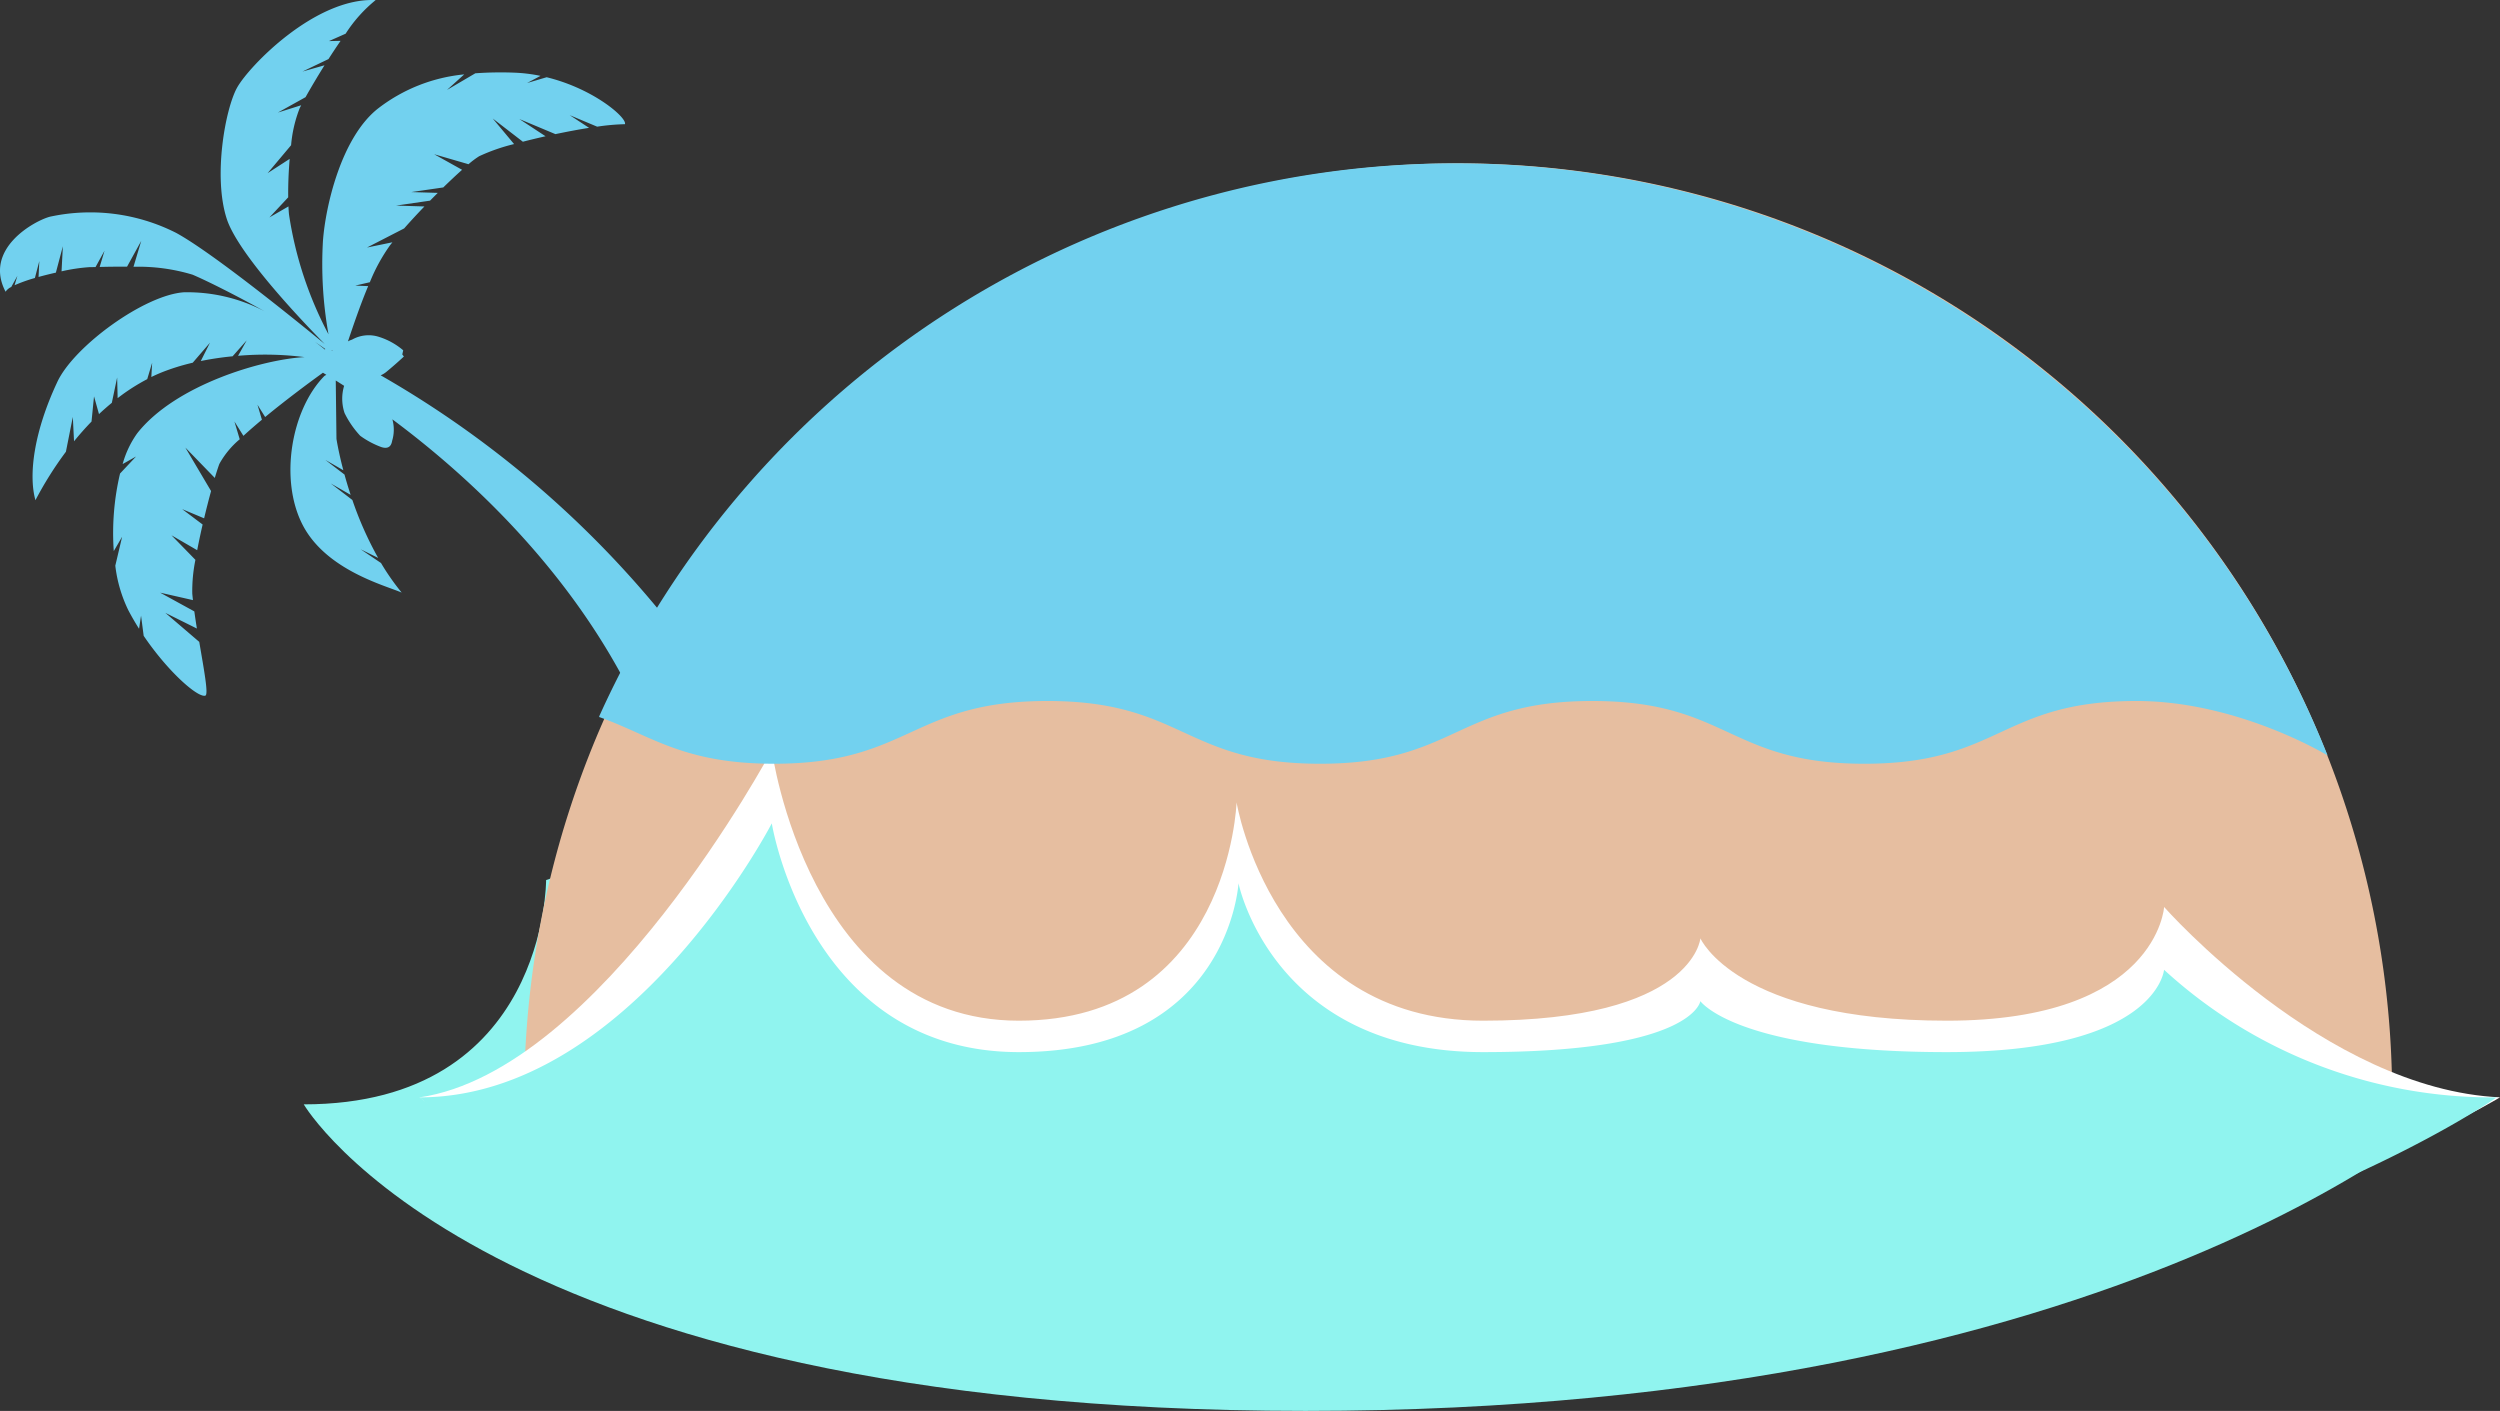
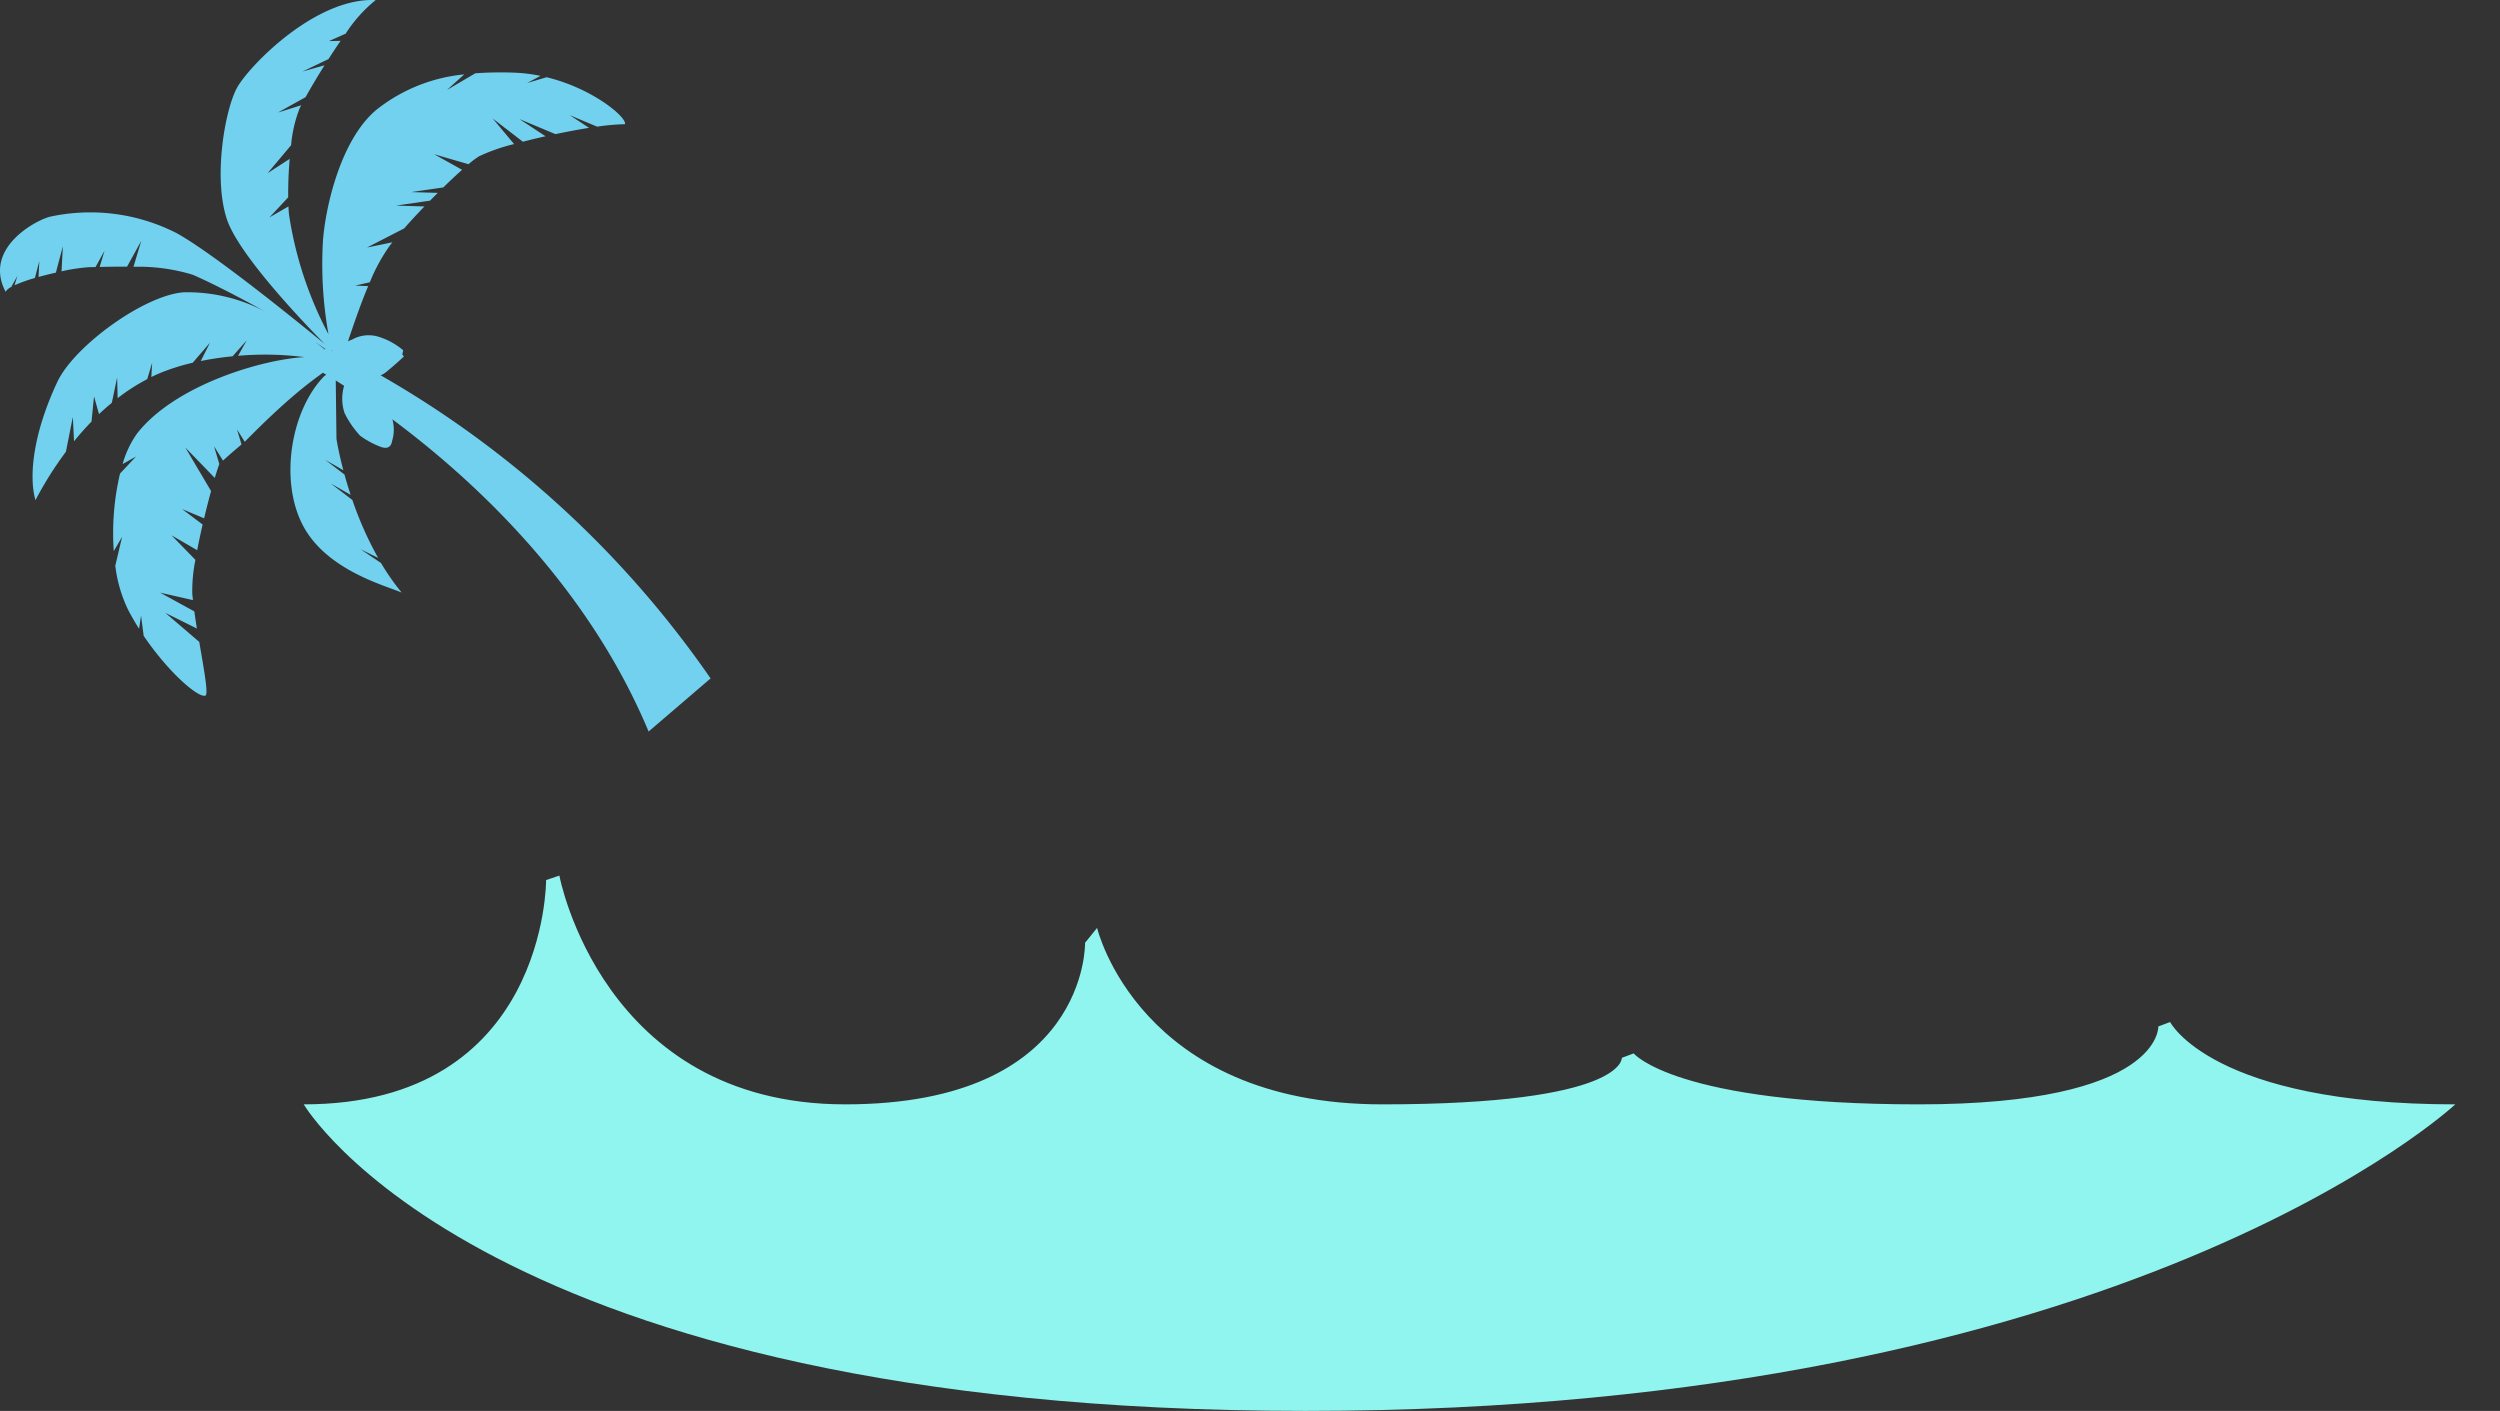
<svg xmlns="http://www.w3.org/2000/svg" id="レイヤー_1" data-name="レイヤー 1" viewBox="0 0 239.046 134.91">
  <rect x="0" y="0" width="239.046" height="134.91" fill="#333333" stroke="none" />
  <defs>
    <style>
      .cls-1 {
        fill: #90f4ef;
      }

      .cls-2 {
        fill: #e6bea0;
      }

      .cls-3 {
        fill: #fff;
      }

      .cls-4 {
        fill: #72d1ef;
      }
    </style>
  </defs>
  <title>island13</title>
  <g>
    <path class="cls-1" d="M30.165,106.23c23.272,0,23.174-21.449,23.174-21.449l1.268-.424s4.059,21.873,27.331,21.873,22.935-15.449,22.935-15.449l1.148-1.424s4,16.873,27.271,16.873,22.905-4.449,22.905-4.449l1.133-.424s3.992,4.873,27.264,4.873,22.9-7.449,22.9-7.449l1.131-.424s3.991,7.873,27.263,7.873c0,0-31.276,29.312-109.942,29.312S30.165,106.23,30.165,106.23Z" transform="translate(-1.121 -0.633)" />
-     <path class="cls-2" d="M229.856,105.561a89.308,89.308,0,0,0-178.617,0Z" transform="translate(-1.121 -0.633)" />
-     <path class="cls-3" d="M41.239,105.561c17.3-2.525,33.68-33.2,33.68-33.2S78.427,98.231,98.543,98.23,119.36,77.357,119.36,77.357s3.457,20.873,23.572,20.873,20.778-7.873,20.778-7.873,3.45,7.873,23.566,7.873S208.05,87.358,208.05,87.358s15.367,17.428,32.117,18.2c0,0-35.586,21.982-103.583,21.982S41.239,105.561,41.239,105.561Z" transform="translate(-1.121 -0.633)" />
-     <path class="cls-1" d="M41.239,105.561c20.116,0,33.68-26.2,33.68-26.2s3.508,21.873,23.624,21.873,21-16.148,21-16.148,3.269,16.148,23.385,16.148,20.778-4.873,20.778-4.873,3.45,4.873,23.566,4.873,20.773-7.873,20.773-7.873a46.394,46.394,0,0,0,31.806,12.2s-35.274,24.982-103.271,24.982S41.239,105.561,41.239,105.561Z" transform="translate(-1.121 -0.633)" />
-     <path class="cls-4" d="M37.522,36.521a2.329,2.329,0,0,0,.537-.325c1.026-.847,1.681-1.476,1.681-1.476l-.153-.192.088-.4a6.644,6.644,0,0,0-2.3-1.278,3.216,3.216,0,0,0-2.6.262,1.885,1.885,0,0,0-.384.165c.475-1.409,1.147-3.411,1.934-5.287l-1.24-.048,1.4-.323a16.957,16.957,0,0,1,1.943-3.549l.215-.269-2.43.5,3.552-1.827c.6-.682,1.264-1.4,1.938-2.1l-2.713-.084,3.252-.471q.372-.378.739-.744L40.444,19l3.061-.444c.648-.63,1.264-1.207,1.8-1.687l-2.671-1.488,3.285.955a8.023,8.023,0,0,1,1.016-.763,17.83,17.83,0,0,1,3.341-1.165l-2.04-2.444,2.881,2.221c.69-.178,1.422-.355,2.169-.523l-2.509-1.649,3.452,1.445c1.1-.231,2.2-.439,3.218-.6L55.6,11.645l2.621,1.1a20.651,20.651,0,0,1,2.655-.237c.228-.6-2.984-3.393-7.487-4.49l-1.871.555,1.285-.686a15.122,15.122,0,0,0-2.533-.307,33.554,33.554,0,0,0-3.7.062l-2.708,1.59,1.647-1.486A15.947,15.947,0,0,0,37.2,11.061C33.743,13.85,32.246,20.331,32,23.679a38.138,38.138,0,0,0,.531,8.919,35.774,35.774,0,0,1-3.777-11.466c-.023-.227-.039-.486-.052-.761l-1.819,1.052L28.679,19.5c-.014-1.1.032-2.4.14-3.675L26.71,17.19l2.245-2.673a12.573,12.573,0,0,1,.821-3.534c.042-.085.092-.183.146-.287l-2.23.7,2.646-1.472c.461-.827,1.1-1.909,1.812-3.049l-2.109.6L32.53,6.281c.375-.584.764-1.173,1.157-1.741l-1.111.021,1.593-.706A13.488,13.488,0,0,1,37.042.641C31.27.367,24.908,6.985,23.783,9.027S21.491,17.51,22.8,21.551c1.111,3.432,7.474,10.053,9.369,11.974C29.9,31.656,21.532,24.846,17.962,22.9A18.17,18.17,0,0,0,5.888,21.356c-1.452.384-6.38,3.059-4.234,7.172a1.324,1.324,0,0,1,.544-.456l.585-1.063-.271.9a14.533,14.533,0,0,1,1.947-.694l.422-1.623-.074,1.523c.542-.151,1.107-.29,1.657-.414l.668-2.523-.126,2.4a17.107,17.107,0,0,1,2.651-.4c.152,0,.355-.006.6-.011l.861-1.565-.466,1.555c.7-.016,1.62-.033,2.617-.024l1.359-2.469-.742,2.478a17.868,17.868,0,0,1,5.65.757c1.348.574,4.078,1.932,6.868,3.491a15.93,15.93,0,0,0-7.7-1.809C14.92,28.842,8.21,33.731,6.61,37.136c-2.27,4.83-2.771,8.932-2.1,11.327a34.326,34.326,0,0,1,2.913-4.634L8.084,40.5,8.2,42.826c.536-.658,1.094-1.289,1.672-1.883l.239-2.413.476,1.7c.4-.38.81-.737,1.227-1.08l.508-2.423.048,1.976a18.9,18.9,0,0,1,2.83-1.818l.47-1.573-.079,1.371c.332-.162.667-.313,1.005-.449a20.614,20.614,0,0,1,2.953-.918L21.2,33.4l-.88,1.754a29.583,29.583,0,0,1,3.041-.452l1.349-1.523-.826,1.476a29.9,29.9,0,0,1,6.357.125c-4.056.215-12.368,2.667-16,7.286a9.224,9.224,0,0,0-1.392,2.939l1.28-.722-1.53,1.628a24.83,24.83,0,0,0-.6,7.419l.8-1.375-.653,2.767a13.238,13.238,0,0,0,1.243,4.256c.319.61.665,1.2,1.028,1.777l.19-1.256.252,1.931c2.356,3.477,5.212,5.96,5.9,5.716.313-.11-.132-2.455-.585-5.137L16.93,59.233l3.016,1.5c-.087-.549-.17-1.1-.243-1.638L16.43,57.3l3.139.715c-.023-.215-.045-.427-.063-.634a14.981,14.981,0,0,1,.3-3.216l-2.289-2.349,2.458,1.426c.153-.795.331-1.63.521-2.456l-1.958-1.473,2.1.881c.218-.919.447-1.811.665-2.609l-2.46-4.157,2.816,2.905c.163-.546.311-1,.432-1.332a8.288,8.288,0,0,1,1.952-2.366l-.506-1.7.86,1.373c.54-.5,1.141-1.018,1.768-1.542l-.426-1.437.737,1.179C28.45,38.88,30.628,37.261,32,36.272l.324.2-.182.107c-3.17,3.215-4.333,9.908-2.077,14.256s7.973,5.8,9.466,6.463a22.815,22.815,0,0,1-1.978-2.83L35.6,53.152l1.679.828a33.308,33.308,0,0,1-2.465-5.539l-2.065-1.58,1.9,1.091c-.229-.692-.424-1.345-.588-1.943l-1.83-1.4,1.719.988c-.477-1.8-.657-3-.657-3l-.068-5.581q.37.232.8.509a4.307,4.307,0,0,0,.043,2.605,8.918,8.918,0,0,0,1.5,2.176,8.323,8.323,0,0,0,2.023,1.079c.511.161.92.058,1.025-.6a3.657,3.657,0,0,0,.023-2.055c7.419,5.517,18.539,15.576,24.5,29.851l5.928-5.079A96.841,96.841,0,0,0,37.522,36.521Zm-4.605-2.36-.088-.042-.013-.019c.027.006.053.01.086.015Zm-.7-.162-.024.061c-.2-.161-.509-.407-.939-.725C31.591,33.559,31.914,33.781,32.217,34Z" transform="translate(-1.121 -0.633)" />
-     <path class="cls-4" d="M223.683,72.869A89.774,89.774,0,0,0,58.417,69.125v.069c5,1.778,8.01,4.467,16.712,4.467,13,0,13.141-6,26.141-6s13.071,6,26.07,6,13.035-6,26.034-6,13.018,6,26.018,6,13.011-6,26.013-6C215.137,67.66,223.683,72.869,223.683,72.869Z" transform="translate(-1.121 -0.633)" />
+     <path class="cls-4" d="M37.522,36.521a2.329,2.329,0,0,0,.537-.325c1.026-.847,1.681-1.476,1.681-1.476l-.153-.192.088-.4a6.644,6.644,0,0,0-2.3-1.278,3.216,3.216,0,0,0-2.6.262,1.885,1.885,0,0,0-.384.165c.475-1.409,1.147-3.411,1.934-5.287l-1.24-.048,1.4-.323a16.957,16.957,0,0,1,1.943-3.549l.215-.269-2.43.5,3.552-1.827c.6-.682,1.264-1.4,1.938-2.1l-2.713-.084,3.252-.471q.372-.378.739-.744L40.444,19l3.061-.444c.648-.63,1.264-1.207,1.8-1.687l-2.671-1.488,3.285.955a8.023,8.023,0,0,1,1.016-.763,17.83,17.83,0,0,1,3.341-1.165l-2.04-2.444,2.881,2.221c.69-.178,1.422-.355,2.169-.523l-2.509-1.649,3.452,1.445c1.1-.231,2.2-.439,3.218-.6L55.6,11.645l2.621,1.1a20.651,20.651,0,0,1,2.655-.237c.228-.6-2.984-3.393-7.487-4.49l-1.871.555,1.285-.686a15.122,15.122,0,0,0-2.533-.307,33.554,33.554,0,0,0-3.7.062l-2.708,1.59,1.647-1.486A15.947,15.947,0,0,0,37.2,11.061C33.743,13.85,32.246,20.331,32,23.679a38.138,38.138,0,0,0,.531,8.919,35.774,35.774,0,0,1-3.777-11.466c-.023-.227-.039-.486-.052-.761l-1.819,1.052L28.679,19.5c-.014-1.1.032-2.4.14-3.675L26.71,17.19l2.245-2.673a12.573,12.573,0,0,1,.821-3.534c.042-.085.092-.183.146-.287l-2.23.7,2.646-1.472c.461-.827,1.1-1.909,1.812-3.049l-2.109.6L32.53,6.281c.375-.584.764-1.173,1.157-1.741l-1.111.021,1.593-.706A13.488,13.488,0,0,1,37.042.641C31.27.367,24.908,6.985,23.783,9.027S21.491,17.51,22.8,21.551c1.111,3.432,7.474,10.053,9.369,11.974C29.9,31.656,21.532,24.846,17.962,22.9A18.17,18.17,0,0,0,5.888,21.356c-1.452.384-6.38,3.059-4.234,7.172a1.324,1.324,0,0,1,.544-.456l.585-1.063-.271.9a14.533,14.533,0,0,1,1.947-.694l.422-1.623-.074,1.523c.542-.151,1.107-.29,1.657-.414l.668-2.523-.126,2.4a17.107,17.107,0,0,1,2.651-.4c.152,0,.355-.006.6-.011l.861-1.565-.466,1.555c.7-.016,1.62-.033,2.617-.024l1.359-2.469-.742,2.478a17.868,17.868,0,0,1,5.65.757c1.348.574,4.078,1.932,6.868,3.491a15.93,15.93,0,0,0-7.7-1.809C14.92,28.842,8.21,33.731,6.61,37.136c-2.27,4.83-2.771,8.932-2.1,11.327a34.326,34.326,0,0,1,2.913-4.634L8.084,40.5,8.2,42.826c.536-.658,1.094-1.289,1.672-1.883l.239-2.413.476,1.7c.4-.38.81-.737,1.227-1.08l.508-2.423.048,1.976a18.9,18.9,0,0,1,2.83-1.818l.47-1.573-.079,1.371c.332-.162.667-.313,1.005-.449a20.614,20.614,0,0,1,2.953-.918L21.2,33.4l-.88,1.754a29.583,29.583,0,0,1,3.041-.452l1.349-1.523-.826,1.476a29.9,29.9,0,0,1,6.357.125c-4.056.215-12.368,2.667-16,7.286a9.224,9.224,0,0,0-1.392,2.939l1.28-.722-1.53,1.628a24.83,24.83,0,0,0-.6,7.419l.8-1.375-.653,2.767a13.238,13.238,0,0,0,1.243,4.256c.319.61.665,1.2,1.028,1.777l.19-1.256.252,1.931c2.356,3.477,5.212,5.96,5.9,5.716.313-.11-.132-2.455-.585-5.137L16.93,59.233l3.016,1.5c-.087-.549-.17-1.1-.243-1.638L16.43,57.3l3.139.715c-.023-.215-.045-.427-.063-.634a14.981,14.981,0,0,1,.3-3.216l-2.289-2.349,2.458,1.426c.153-.795.331-1.63.521-2.456l-1.958-1.473,2.1.881c.218-.919.447-1.811.665-2.609l-2.46-4.157,2.816,2.905c.163-.546.311-1,.432-1.332l-.506-1.7.86,1.373c.54-.5,1.141-1.018,1.768-1.542l-.426-1.437.737,1.179C28.45,38.88,30.628,37.261,32,36.272l.324.2-.182.107c-3.17,3.215-4.333,9.908-2.077,14.256s7.973,5.8,9.466,6.463a22.815,22.815,0,0,1-1.978-2.83L35.6,53.152l1.679.828a33.308,33.308,0,0,1-2.465-5.539l-2.065-1.58,1.9,1.091c-.229-.692-.424-1.345-.588-1.943l-1.83-1.4,1.719.988c-.477-1.8-.657-3-.657-3l-.068-5.581q.37.232.8.509a4.307,4.307,0,0,0,.043,2.605,8.918,8.918,0,0,0,1.5,2.176,8.323,8.323,0,0,0,2.023,1.079c.511.161.92.058,1.025-.6a3.657,3.657,0,0,0,.023-2.055c7.419,5.517,18.539,15.576,24.5,29.851l5.928-5.079A96.841,96.841,0,0,0,37.522,36.521Zm-4.605-2.36-.088-.042-.013-.019c.027.006.053.01.086.015Zm-.7-.162-.024.061c-.2-.161-.509-.407-.939-.725C31.591,33.559,31.914,33.781,32.217,34Z" transform="translate(-1.121 -0.633)" />
  </g>
</svg>